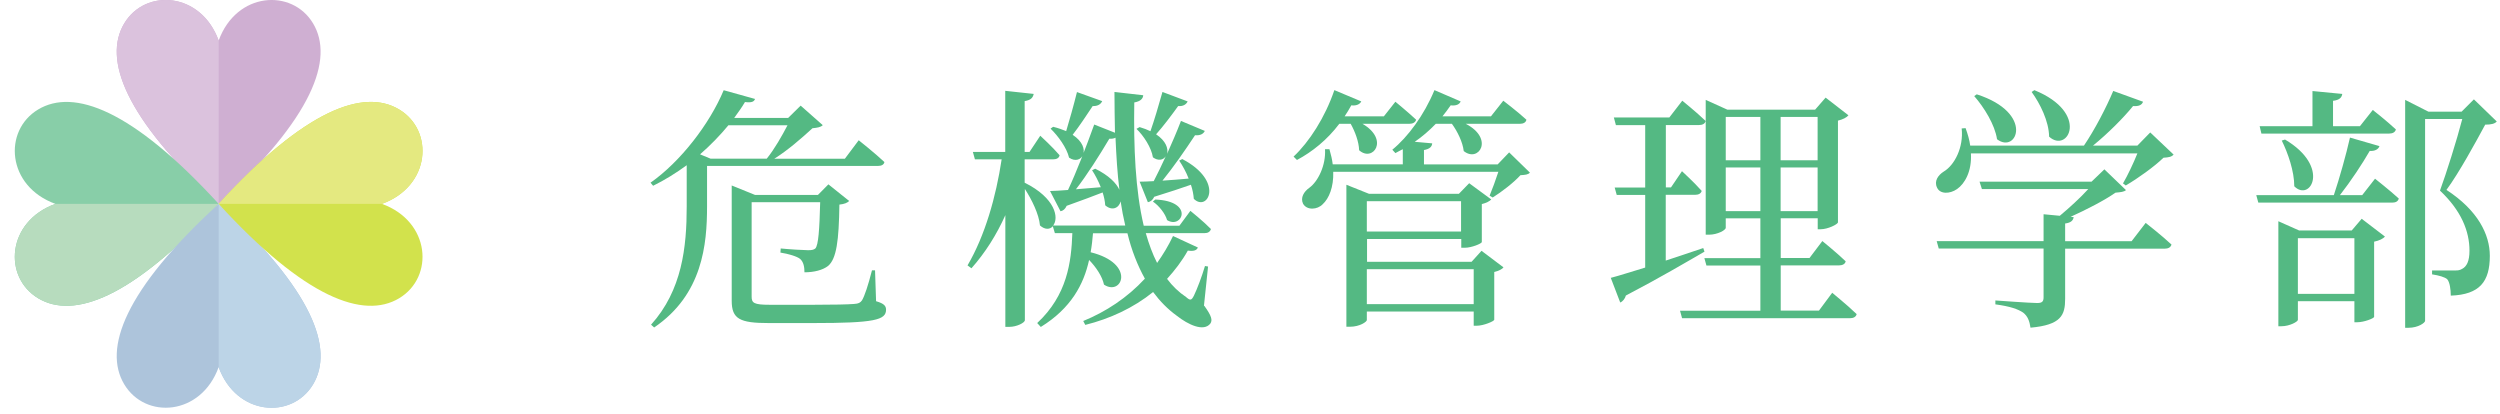
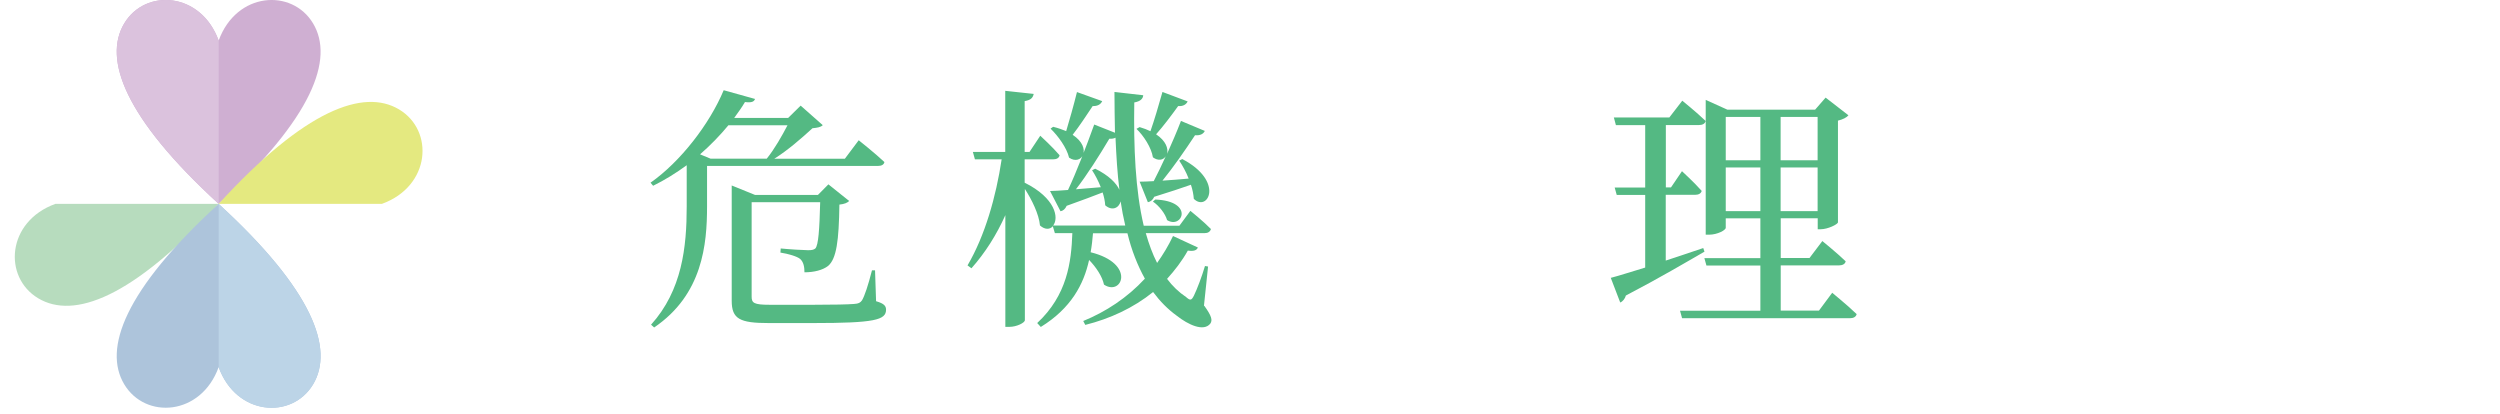
<svg xmlns="http://www.w3.org/2000/svg" id="_レイヤー_2" data-name="レイヤー 2" viewBox="0 0 243.3 40.33">
  <defs>
    <style>
      .cls-1 {
        fill: none;
      }

      .cls-2 {
        fill: #e4e980;
      }

      .cls-3 {
        fill: #b7dcbe;
      }

      .cls-4 {
        fill: #cfafd2;
      }

      .cls-5 {
        fill: #adc4db;
      }

      .cls-6 {
        fill: #bcd4e7;
      }

      .cls-7 {
        fill: #d2e24c;
      }

      .cls-8 {
        fill: #dbc2dd;
      }

      .cls-9 {
        fill: #88cea8;
      }

      .cls-10 {
        fill: #54b983;
      }
    </style>
  </defs>
  <g id="other">
    <g>
      <path class="cls-4" d="m21.28,19.84c9.19-8.41,11.25-14.12,9.19-17.56-2.06-3.44-7.47-3.07-9.19,1.67-1.72-4.74-7.13-5.11-9.19-1.67-2.06,3.44,0,9.15,9.19,17.56h0Z" />
      <path class="cls-8" d="m12.09,2.28c-2.06,3.44,0,9.15,9.19,17.56V3.95c-1.72-4.74-7.13-5.11-9.19-1.67Z" />
-       <path class="cls-9" d="m21.28,19.84C12.87,10.65,7.16,8.59,3.72,10.65c-3.44,2.06-3.07,7.47,1.67,9.19-4.74,1.72-5.11,7.13-1.67,9.19,3.44,2.06,9.15,0,17.56-9.19h0Z" />
      <path class="cls-3" d="m3.72,29.03c3.44,2.06,9.15,0,17.56-9.19H5.39c-4.74,1.72-5.11,7.13-1.67,9.19Z" />
      <path class="cls-5" d="m21.28,19.84c-9.19,8.41-11.25,14.12-9.19,17.56,2.06,3.44,7.47,3.07,9.19-1.67,1.72,4.74,7.13,5.11,9.19,1.67s0-9.15-9.19-17.56h0Z" />
      <path class="cls-6" d="m30.47,37.41c2.06-3.44,0-9.15-9.19-17.56v15.89c1.72,4.74,7.13,5.11,9.19,1.67Z" />
-       <path class="cls-7" d="m21.28,19.84c8.41,9.19,14.12,11.25,17.56,9.19,3.44-2.06,3.07-7.47-1.67-9.19,4.74-1.72,5.11-7.13,1.67-9.19-3.44-2.06-9.15,0-17.56,9.19h0Z" />
+       <path class="cls-7" d="m21.28,19.84h0Z" />
      <path class="cls-2" d="m38.84,10.65c-3.44-2.06-9.15,0-17.56,9.19h15.89c4.74-1.72,5.11-7.13,1.67-9.19Z" />
    </g>
    <g>
      <path class="cls-10" d="m68.81,16.15v3.95c0,3.67-.43,8.57-5.15,11.77l-.3-.27c3.02-3.35,3.47-7.55,3.47-11.5v-4.02c-1.05.77-2.15,1.45-3.27,2l-.25-.3c2.92-2.05,5.75-5.72,7.12-9l3.05.85c-.1.27-.32.38-.98.3-.3.52-.67,1.02-1.05,1.55h5.25l1.22-1.2,2.15,1.9c-.2.2-.5.25-1,.3-.98.9-2.4,2.15-3.72,2.97h6.87l1.35-1.8s1.58,1.25,2.5,2.12c-.05.27-.3.38-.65.38h-16.62Zm2.07-3.95c-.8.97-1.75,1.95-2.75,2.82l1.02.42h5.47c.75-.92,1.5-2.25,2.02-3.25h-5.77Zm14.4,17.12c.75.22.95.45.95.82,0,1-1.1,1.3-7.12,1.3h-4.3c-2.82,0-3.6-.4-3.6-2.17v-11.22l2.27.92h6.12l1.02-1.03,2.02,1.62c-.17.17-.45.3-.95.35-.05,3.52-.28,5.27-1.1,5.97-.52.4-1.35.62-2.3.62,0-.5-.08-1-.42-1.3-.3-.25-1.15-.5-1.92-.62l.03-.4c.77.08,2.25.17,2.67.17.38,0,.55-.05.7-.17.3-.33.4-1.83.47-4.5h-6.67v9.2c0,.6.22.78,1.75.78h4.3c1.87,0,3.32-.03,3.92-.08.45-.03.6-.12.77-.35.25-.42.6-1.45.97-2.92h.3l.1,3Z" />
      <path class="cls-10" d="m117.21,29.77c.72,1,.8,1.4.58,1.72-.65.83-2.17.1-3.25-.75-.9-.65-1.65-1.42-2.32-2.32-1.92,1.55-4.2,2.6-6.6,3.2l-.2-.38c2.2-.9,4.27-2.25,6-4.12-.72-1.3-1.3-2.77-1.7-4.42h-3.35c-.05.62-.12,1.25-.23,1.85,4.45,1.1,3.05,4.32,1.3,3.15-.17-.8-.77-1.7-1.45-2.4-.52,2.37-1.75,4.7-4.7,6.52l-.35-.38c2.92-2.72,3.32-5.92,3.42-8.75h-1.7l-.2-.67c-.28.33-.78.35-1.25-.08-.1-1.1-.8-2.52-1.47-3.55v12.77c0,.25-.8.65-1.5.65h-.4v-10.87c-.85,1.9-1.95,3.65-3.3,5.17l-.38-.28c1.7-2.9,2.77-6.67,3.32-10.32h-2.6l-.2-.72h3.15v-5.95l2.77.3c-.08.38-.28.6-.88.7v4.95h.47l1.05-1.58s1.2,1.1,1.88,1.9c-.05.28-.3.4-.65.4h-2.75v2.27c3.02,1.5,3.35,3.45,2.77,4.17h7.02c-.18-.75-.33-1.55-.45-2.35-.17.67-.85.95-1.5.38-.02-.4-.12-.83-.25-1.25-.87.33-2.02.78-3.5,1.3-.15.33-.35.48-.6.53l-1.02-1.97c.42,0,1.02-.05,1.75-.1.8-1.7,1.77-4.2,2.55-6.37l2.02.8c-.02-1.27-.05-2.6-.05-3.97l2.8.32c-.02.33-.27.6-.87.7-.07,4.35.1,8.55.92,12h3.47l1.07-1.45s1.27,1.02,2,1.77c-.08.27-.3.4-.62.4h-5.72c.3,1.05.65,2.02,1.1,2.9.57-.8,1.1-1.67,1.55-2.62l2.42,1.12c-.12.28-.4.38-.98.3-.57,1.02-1.27,1.92-2.02,2.75.52.7,1.15,1.3,1.85,1.77.4.35.52.35.77-.15.3-.62.77-1.85,1.07-2.87l.3.05-.4,3.82Zm-9.95-19.92c-.12.28-.43.5-.92.47-.6.9-1.3,1.97-1.95,2.8,1.97,1.3.87,3.07-.35,2.22-.22-.95-1.07-2.12-1.8-2.82l.25-.18c.5.12.92.28,1.27.42.32-1.07.73-2.5,1.05-3.8l2.45.88Zm-.67,6.57c1.32.65,2.05,1.4,2.35,2.05-.2-1.6-.3-3.27-.38-5.07-.15.08-.35.12-.6.1-.98,1.65-2.15,3.5-3.25,4.92l2.42-.2c-.25-.62-.55-1.2-.85-1.65l.3-.15Zm4.32-4.05c.4.12.75.25,1.05.4.37-1.05.8-2.5,1.17-3.82l2.45.92c-.12.27-.42.5-.92.45-.65.9-1.45,1.97-2.15,2.75.97.65,1.2,1.4,1.07,1.9.47-1.05.95-2.15,1.35-3.2l2.32.97c-.12.27-.42.47-.95.42-.97,1.47-2.1,3.1-3.17,4.42.77-.05,1.67-.12,2.55-.2-.25-.65-.6-1.27-.92-1.75l.3-.15c4.15,2.17,2.47,5.2,1.12,3.87-.03-.42-.12-.9-.28-1.37-.92.32-2.1.72-3.57,1.17-.15.33-.37.48-.62.53l-.8-2c.35,0,.82-.02,1.37-.05.38-.72.77-1.55,1.17-2.42-.25.38-.75.47-1.25.1-.15-.95-.9-2.1-1.6-2.77l.3-.17Zm1.52,7.05c3.85.15,2.62,2.92,1.15,2-.17-.62-.8-1.42-1.38-1.8l.23-.2Z" />
-       <path class="cls-10" d="m130.34,12.05c-1.17,1.55-2.62,2.72-4.12,3.52l-.33-.33c1.52-1.42,3.07-3.82,3.97-6.47l2.62,1.1c-.12.25-.45.45-.97.38-.2.37-.42.72-.65,1.07h3.82l1.12-1.42s1.25,1.03,2.02,1.75c-.08.27-.33.4-.67.4h-4.55c2.65,1.55,1,3.77-.33,2.57-.02-.82-.4-1.82-.82-2.57h-1.12Zm18.55,4.75c-.18.2-.45.22-.92.25-.65.72-1.82,1.62-2.7,2.17l-.3-.18c.25-.6.6-1.55.85-2.32h-16.07c.05,1.5-.42,2.6-1.02,3.15-.52.55-1.55.62-1.92-.05-.27-.58.08-1.17.62-1.55.85-.62,1.62-2.2,1.52-3.75h.43c.15.53.27,1.02.32,1.47h6.82v-1.47c-.25.12-.48.25-.72.38l-.3-.33c1.5-1.22,3.1-3.37,4.1-5.8l2.55,1.1c-.1.27-.42.45-.97.38-.25.37-.52.72-.8,1.07h4.72l1.2-1.52s1.4,1.07,2.25,1.85c-.05.27-.3.4-.65.4h-5.25c2.8,1.45,1.25,3.82-.2,2.65-.1-.88-.62-1.92-1.15-2.65h-1.57c-.65.67-1.32,1.25-2.05,1.75l1.7.15c-.02.33-.25.55-.8.65v1.4h7.17l1.12-1.17,2.02,1.97Zm-4.72,7.6l2.15,1.62c-.12.17-.47.35-.9.45v4.65c-.02.15-1.05.58-1.7.58h-.3v-1.38h-10.4v.83c0,.15-.65.65-1.67.65h-.32v-13.82l2.2.88h8.75l1-1.03,2.15,1.58c-.15.17-.5.35-.92.45v3.7c-.03.15-1,.55-1.65.55h-.35v-.85h-9.17v2.22h10.17l.97-1.07Zm-11.15-4.82v2.95h9.17v-2.95h-9.17Zm10.4,10.02v-3.4h-10.4v3.4h10.4Z" />
      <path class="cls-10" d="m163.72,9.8s1.42,1.15,2.27,1.97c-.05.27-.3.4-.65.4h-3.22v6.07h.5l1.07-1.58s1.22,1.12,1.92,1.92c-.07.25-.3.38-.65.38h-2.85v6.4c1.17-.38,2.4-.8,3.65-1.22l.12.35c-1.77,1.02-4.3,2.52-7.65,4.27-.08.3-.3.58-.55.68l-.92-2.4c.67-.17,1.87-.55,3.35-1v-7.07h-2.77l-.2-.72h2.97v-6.07h-2.85l-.2-.75h5.4l1.25-1.62Zm14.6,18.7s1.47,1.2,2.37,2.07c-.07.28-.32.4-.67.4h-16.32l-.2-.73h7.82v-4.4h-5.25l-.2-.72h5.45v-3.87h-3.37v.92c0,.22-.8.67-1.62.67h-.33v-13.12l2.1.95h8.55l1.02-1.17,2.22,1.72c-.15.2-.52.4-1.02.52v9.9c-.03.2-1,.67-1.67.67h-.3v-1.07h-3.6v3.87h2.8l1.25-1.65s1.42,1.15,2.27,1.97c-.05.28-.33.4-.67.4h-5.65v4.4h3.72l1.3-1.75Zm-10.37-17.12v4.22h3.37v-4.22h-3.37Zm3.37,9.17v-4.25h-3.37v4.25h3.37Zm1.97-9.17v4.22h3.6v-4.22h-3.6Zm3.6,9.17v-4.25h-3.6v4.25h3.6Z" />
-       <path class="cls-10" d="m211.53,15.05c-.2.22-.48.27-.98.3-.87.85-2.5,2.02-3.67,2.7l-.27-.2c.45-.77,1.02-1.97,1.4-2.92h-16.2c.1,1.75-.6,2.95-1.35,3.47-.72.5-1.67.5-1.95-.15-.3-.62.1-1.2.65-1.55,1.05-.62,1.95-2.35,1.75-4.2l.38-.03c.22.6.38,1.17.45,1.7h11.07c1.05-1.55,2.17-3.7,2.85-5.32l2.9,1.05c-.1.3-.4.47-.97.42-.95,1.17-2.45,2.67-3.9,3.85h4.32l1.25-1.28,2.27,2.15Zm-2.7,6.65s1.57,1.23,2.5,2.1c-.08.28-.33.4-.65.4h-9.7v4.87c0,1.6-.38,2.55-3.37,2.82-.1-.65-.27-1.12-.72-1.47-.5-.33-1.22-.6-2.7-.8v-.38s3.42.25,4.07.25c.48,0,.62-.15.62-.55v-4.75h-10.2l-.2-.72h10.4v-2.62l1.58.15c.9-.75,2-1.75,2.77-2.6h-10.35l-.23-.72h10.9l1.25-1.2,2.1,2.02c-.2.18-.5.2-1.02.25-1.07.75-2.82,1.65-4.37,2.35l.3.03c-.05.35-.3.55-.83.62v1.72h6.47l1.37-1.78Zm-16.45-12.52c5.65,1.82,3.9,5.85,1.97,4.37-.2-1.4-1.27-3.12-2.22-4.2l.25-.17Zm5.62-.4c5.4,2.2,3.27,6.2,1.42,4.52-.02-1.5-.88-3.22-1.7-4.35l.27-.18Z" />
-       <path class="cls-10" d="m231.15,17.4s1.42,1.12,2.3,1.92c-.07.28-.3.4-.65.4h-13.02l-.2-.73h7.55c.55-1.65,1.2-3.95,1.57-5.6l2.87.83c-.1.3-.43.5-.95.47-.72,1.25-1.82,2.92-2.9,4.3h2.17l1.25-1.6Zm-11.25-5.12h5.15v-3.42l2.9.28c-.05.35-.27.6-.9.67v2.47h2.62l1.25-1.58s1.4,1.1,2.25,1.9c-.08.28-.33.4-.67.4h-12.42l-.17-.72Zm9.95,9.02l2.25,1.72c-.15.2-.55.4-1.05.5v7.32c-.02.15-1,.52-1.62.52h-.3v-2.05h-5.5v1.82c0,.17-.8.62-1.6.62h-.3v-10.22l2.02.9h5.12l.98-1.15Zm-7.47-7.72c4.47,2.65,2.47,6.12.9,4.55,0-1.47-.62-3.25-1.22-4.45l.32-.1Zm6.75,15.02v-5.42h-5.5v5.42h5.5Zm13.85-16.77c-.2.22-.55.3-1.12.3-.9,1.67-2.55,4.7-3.77,6.35,3.07,2,4.22,4.35,4.22,6.42,0,2.5-.98,3.77-3.8,3.87,0-.6-.1-1.32-.35-1.6-.23-.2-.8-.37-1.47-.47v-.38h2.27c.27,0,.42-.02.65-.15.45-.23.72-.75.72-1.77,0-1.9-.8-3.9-2.87-5.85.62-1.7,1.62-4.85,2.17-6.97h-3.62v19.65c0,.17-.65.67-1.62.67h-.32V9.72l2.27,1.15h3.22l1.2-1.2,2.22,2.15Z" />
    </g>
    <rect class="cls-1" x="0" y=".33" width="243.3" height="40" />
  </g>
</svg>